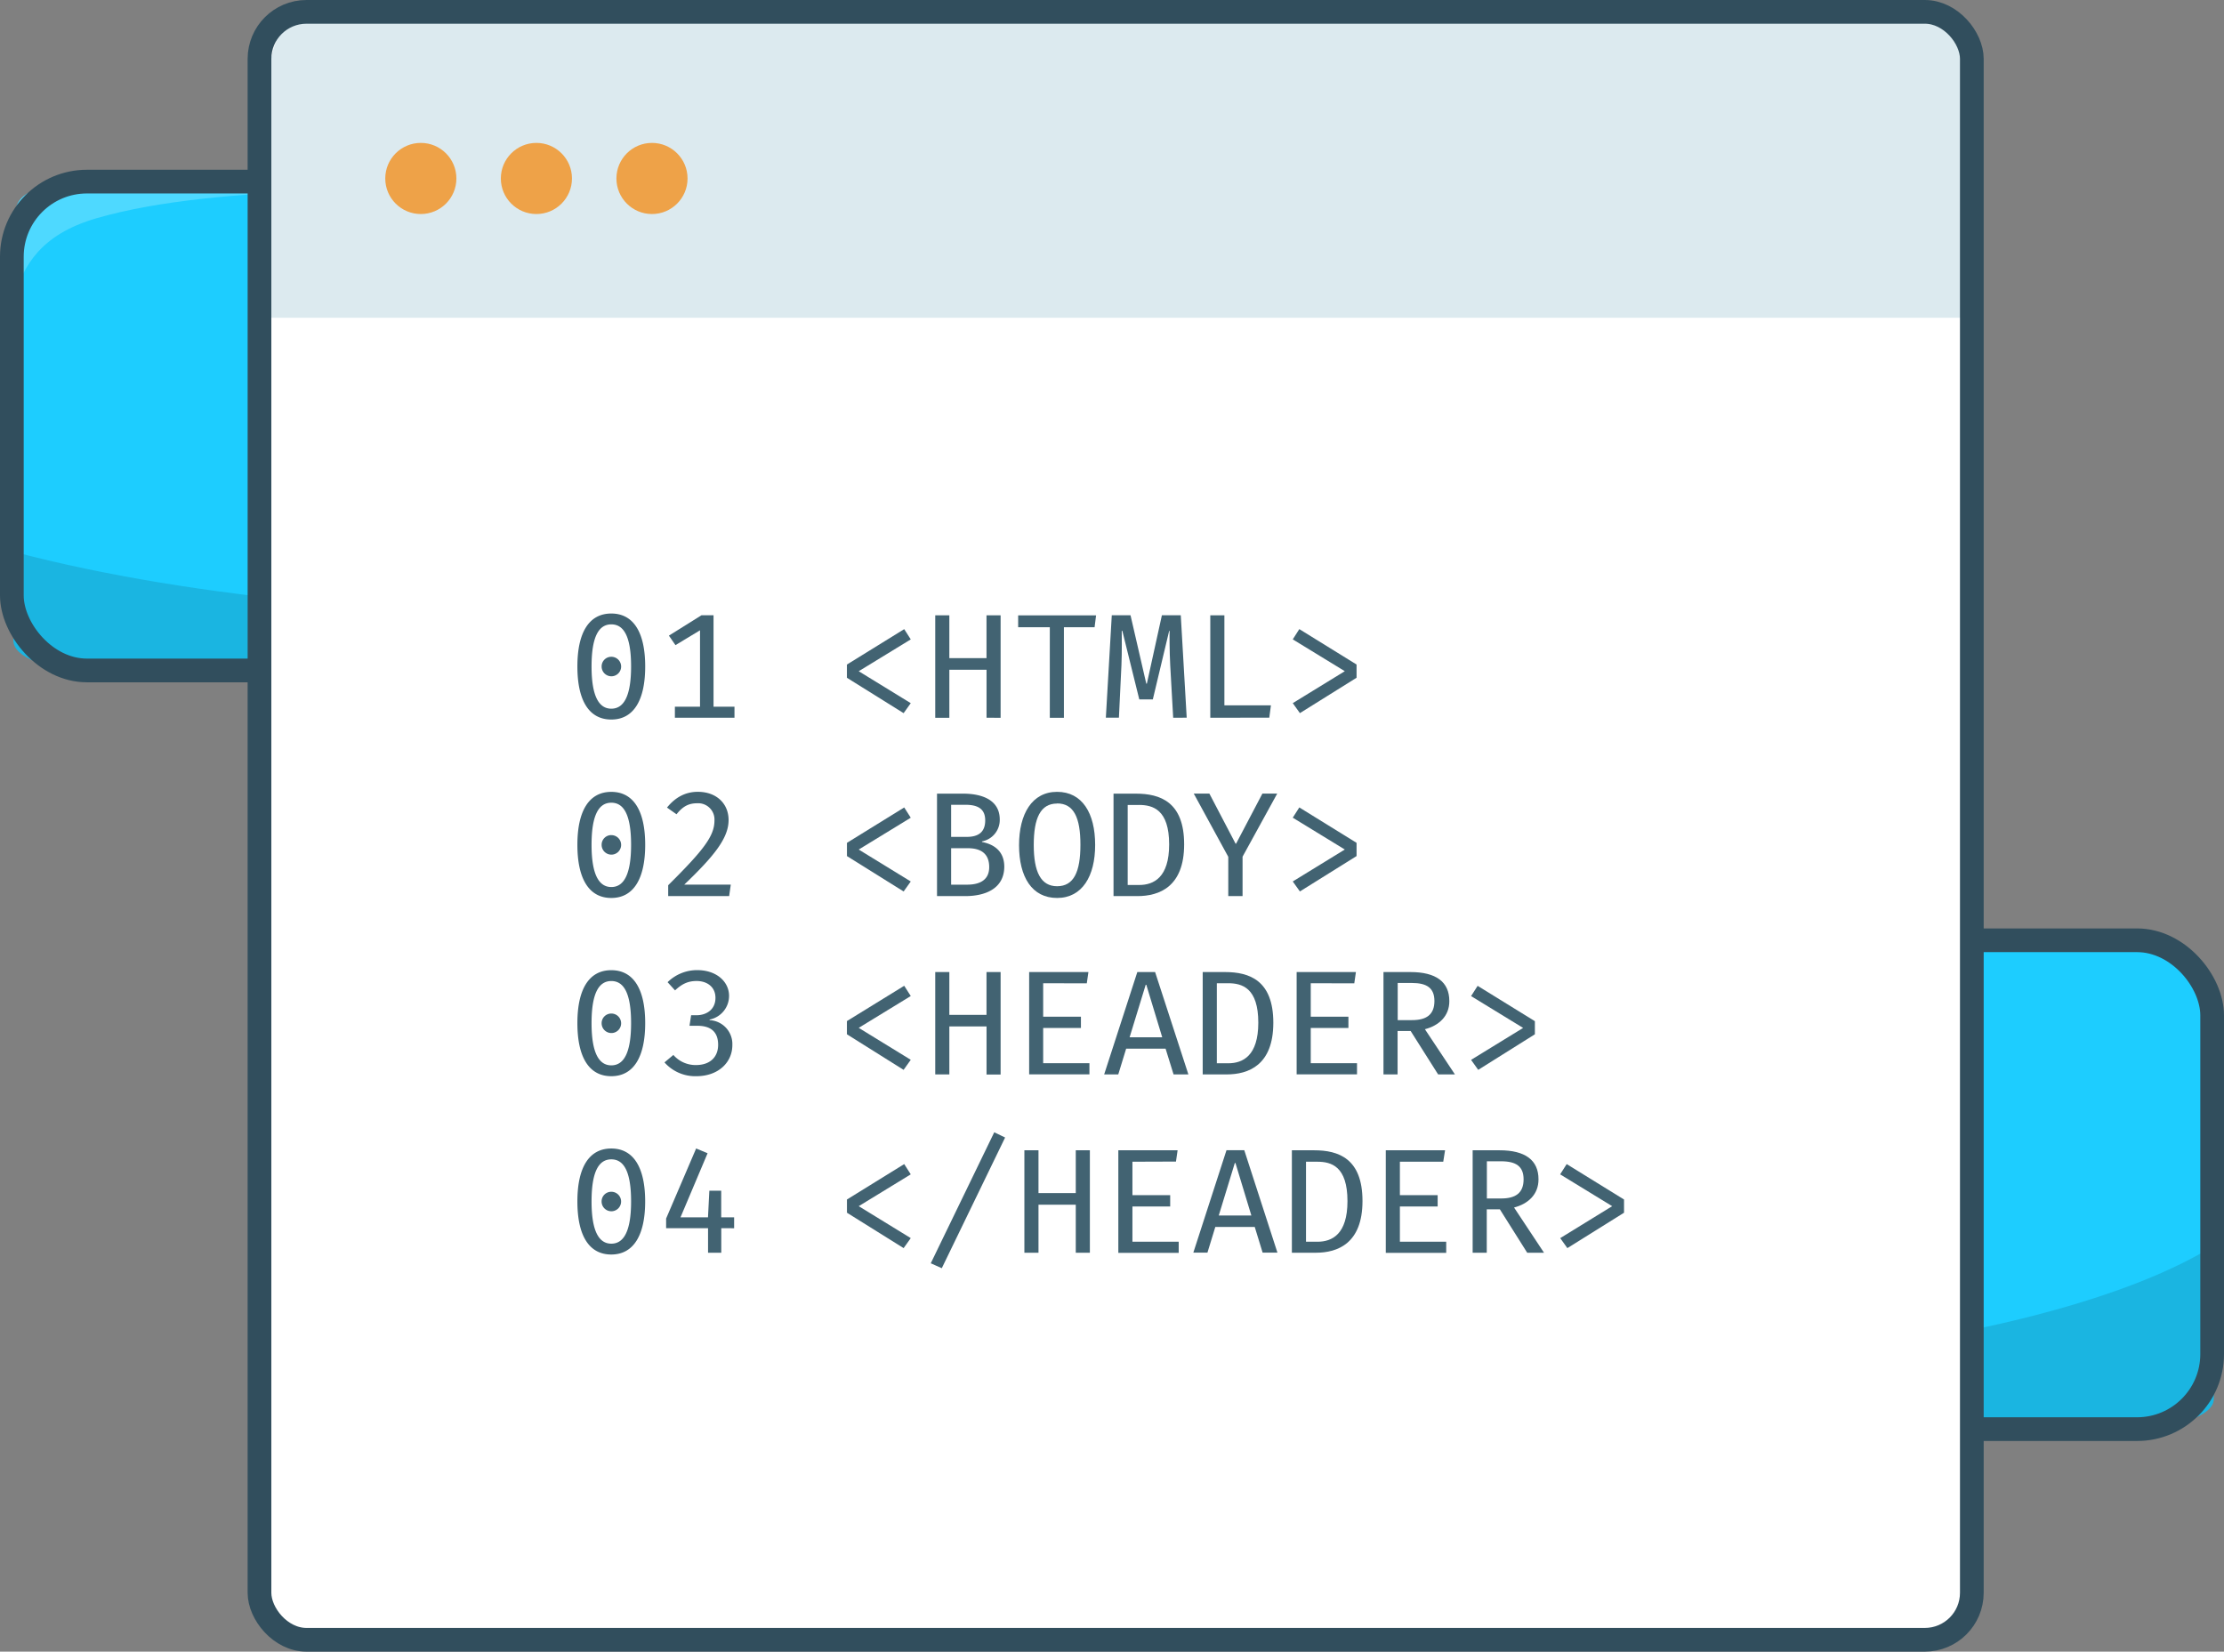
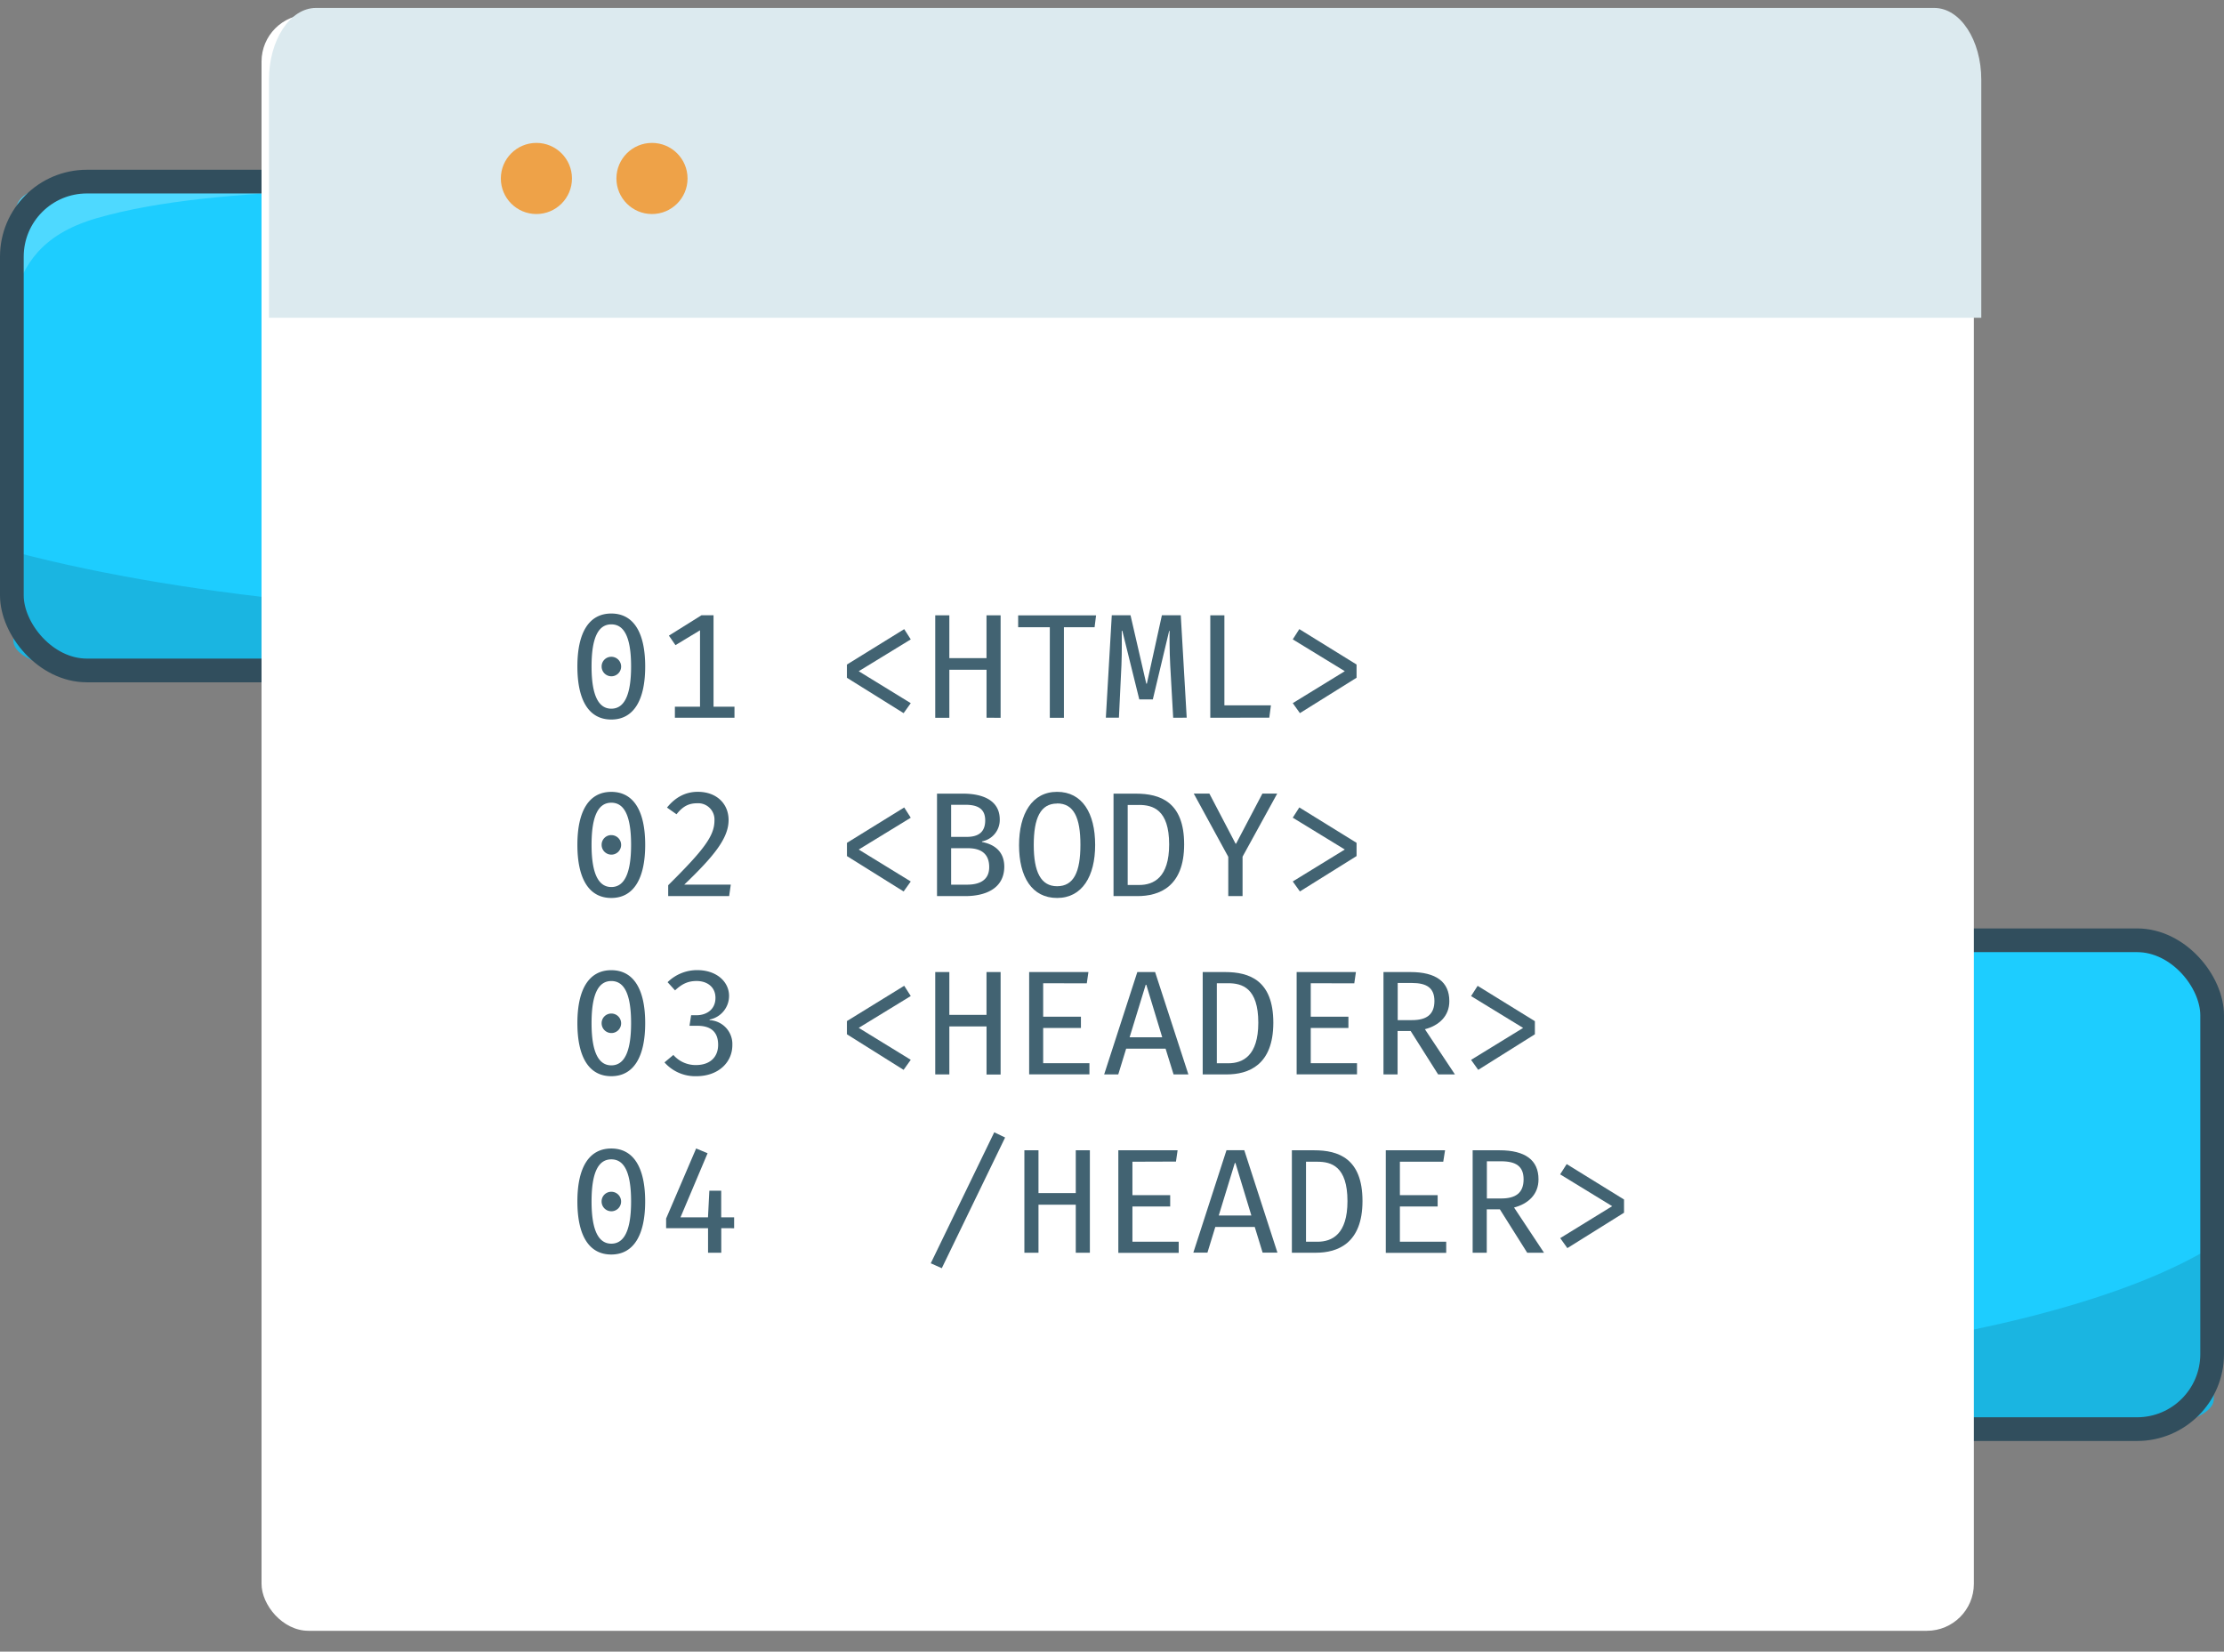
<svg xmlns="http://www.w3.org/2000/svg" viewBox="0 0 750.45 557.31">
  <rect x="0" y="0" width="750.45" height="557.31" fill="#808080" stroke="none" />
  <defs>
    <style>.cls-1{fill:#1dcdff;}.cls-2{fill:#1ab5e1;}.cls-3{fill:#4ed9ff;}.cls-4{fill:none;stroke:#314e5d;stroke-miterlimit:10;stroke-width:8px;}.cls-5{fill:#fff;}.cls-6{fill:#dceaef;}.cls-7{fill:#eea248;}.cls-8{fill:#426372;}</style>
  </defs>
  <title>Asset 90</title>
  <g id="Layer_2" data-name="Layer 2">
    <g id="Layer_1-2" data-name="Layer 1">
      <rect class="cls-1" x="4.48" y="61.08" width="511.52" height="164.95" rx="25.33" ry="25.33" />
      <path class="cls-2" d="M516,164.32v51.83c0,5.46-11,9.88-24.49,9.88H29c-13.53,0-24.49-4.42-24.49-9.88v-30c31.18,8.26,66.68,13.83,103.09,17.29,44,4.18,89.35,5.4,134.51,5.58,54,.22,108.9-1.09,159.73-8.42C448.42,193.91,491.61,181.55,516,164.32Z" />
      <path class="cls-3" d="M189.42,61.5c-48.19,3.26-115.12.11-156.71,12.1C13,79.27,8.12,90.29,4.95,99.4L5,73.9c0-3.27.28-6.83,5.51-9.33,6.47-3.08,17.84-3.32,27.85-3.31C87.51,61.27,141.24,59.11,189.42,61.5Z" />
      <rect class="cls-4" x="4" y="61.28" width="511.52" height="164.95" rx="25.33" ry="25.33" />
      <rect class="cls-1" x="169.55" y="317.08" width="577.45" height="164.95" rx="25.33" ry="25.33" />
      <path class="cls-2" d="M747,420.32v51.83c0,5.46-12.38,9.88-27.65,9.88H197.2c-15.27,0-27.65-4.42-27.65-9.88v-30c35.2,8.26,75.28,13.83,116.38,17.29,49.62,4.18,100.86,5.4,151.85,5.58,60.94.22,122.94-1.09,180.32-8.42C670.71,449.91,719.47,437.55,747,420.32Z" />
      <path class="cls-3" d="M378.32,317.5c-54.4,3.26-130,.11-176.91,12.1-22.27,5.68-27.76,16.7-31.35,25.81l.07-25.51c0-3.27.31-6.83,6.22-9.33,7.31-3.08,20.14-3.32,31.44-3.31C263.27,317.27,323.94,315.11,378.32,317.5Z" />
      <rect class="cls-4" x="169" y="317.28" width="577.45" height="164.95" rx="25.33" ry="25.33" />
      <rect class="cls-5" x="88.25" y="4.91" width="577.8" height="545.37" rx="15.86" ry="15.86" />
      <path class="cls-6" d="M668.55,26.89v80.33H90.76V26.89c0-13.36,7.1-24.21,15.86-24.21H652.69C661.45,2.68,668.55,13.53,668.55,26.89Z" />
-       <rect class="cls-4" x="87.56" y="4" width="577.8" height="549.31" rx="15.86" ry="15.86" />
-       <circle class="cls-7" cx="142" cy="60.22" r="12" />
      <circle class="cls-7" cx="181" cy="60.22" r="12" />
      <circle class="cls-7" cx="220" cy="60.22" r="12" />
      <path class="cls-8" d="M194.83,224.88c0-11.44,3.92-17.86,11.44-17.86s11.44,6.42,11.44,17.86-3.92,17.91-11.44,17.91S194.83,236.37,194.83,224.88Zm18.12,0c0-10.09-2.45-14.2-6.67-14.2s-6.67,4.11-6.67,14.2,2.51,14.25,6.67,14.25S212.95,235,212.95,224.88Zm-6.68-3.26a3.29,3.29,0,1,1-3.26,3.26A3.24,3.24,0,0,1,206.27,221.62Z" />
      <path class="cls-8" d="M236.2,212.69l-8.28,5-2.21-3.21,11-6.88h4.06v30.86h7.07v3.72H227.73v-3.72h8.48V212.69Z" />
      <path class="cls-8" d="M305.11,212.29l2.21,3.46-17.56,10.74,17.56,10.78-2.41,3.37L285.78,228.7v-4.46Z" />
      <path class="cls-8" d="M332.89,242.19V226H320.34v16.2h-4.76V207.63h4.76v14.45h12.54V207.63h4.76v34.57Z" />
      <path class="cls-8" d="M359,211.64v30.56h-4.76V211.64H343.56v-4h26.29l-.5,4Z" />
      <path class="cls-8" d="M395.87,242.19l-1-17.71c-.25-4.87-.25-10.48-.2-11.59h-.16L389,236h-4.57l-5.72-23.13h-.2c0,1.15.1,7.13-.1,11.59l-.85,17.71h-4.41l2-34.57h6.32l5.32,23.08h.2l5.07-23.08h6.37l2,34.57Z" />
      <path class="cls-8" d="M408.39,242.19V207.63h4.76V238h15.7l-.55,4.16Z" />
      <path class="cls-8" d="M457.75,224.23v4.46l-19.12,11.94-2.41-3.37,17.56-10.78-17.56-10.74,2.21-3.46Z" />
      <path class="cls-8" d="M194.83,285.06c0-11.44,3.92-17.86,11.44-17.86s11.44,6.42,11.44,17.86S213.79,303,206.27,303,194.83,296.54,194.83,285.06Zm18.12,0c0-10.09-2.45-14.2-6.67-14.2s-6.67,4.11-6.67,14.2,2.51,14.25,6.67,14.25S212.95,295.19,212.95,285.06Zm-6.68-3.26a3.29,3.29,0,1,1-3.26,3.26A3.24,3.24,0,0,1,206.27,281.79Z" />
      <path class="cls-8" d="M230.89,298.5h15.7l-.55,3.86H225.47V298.7c11.94-11.84,15.61-16.61,15.61-21.83a5.49,5.49,0,0,0-5.87-5.82c-2.86,0-4.82,1.06-6.93,3.71l-3.21-2.26c2.71-3.36,6.12-5.32,10.39-5.32,6.32,0,10.39,4,10.39,9.54C245.84,282.75,241.07,288.77,230.89,298.5Z" />
      <path class="cls-8" d="M305.11,272.46l2.21,3.46-17.56,10.74,17.56,10.78-2.41,3.37-19.12-11.94V284.4Z" />
      <path class="cls-8" d="M325.71,302.37h-9.53V267.8H325c6.17,0,12.35,2,12.35,8.73a7.35,7.35,0,0,1-6,7.38v.2c3.46.65,7.53,2.66,7.53,8.38C338.8,300.06,332.18,302.37,325.71,302.37Zm.1-30.81h-4.87v10.83h5.27c4,0,6.23-1.66,6.23-5.57S329.93,271.56,325.81,271.56Zm.75,14.65h-5.62v12.3h5.42c3.37,0,7.43-1,7.43-5.92S330.53,286.21,326.56,286.21Z" />
      <path class="cls-8" d="M356.7,303c-8.48,0-12.84-7.07-12.84-17.81,0-10.53,4.36-18,12.84-18s12.84,7.18,12.84,17.91C369.55,295.64,365.17,303,356.7,303Zm0-31.86c-5.62,0-7.88,4.92-7.88,14s2.41,13.9,7.88,13.9c5.62,0,7.87-4.82,7.87-14S362.32,271.1,356.7,271.1Z" />
      <path class="cls-8" d="M383.82,302.37h-8.08V267.8h7.53c8.18,0,16.3,2.76,16.3,17.11S391.15,302.37,383.82,302.37Zm.51-30.75h-3.81v27h3.86c4.92,0,10.13-2.51,10.13-13.69C394.51,273.17,389,271.61,384.33,271.61Z" />
      <path class="cls-8" d="M419.28,289.07v13.3h-4.82V289.12l-11.64-21.33h5.27l8.84,16.9h.16l8.88-16.9h5Z" />
      <path class="cls-8" d="M457.75,284.4v4.46l-19.12,11.94-2.41-3.37,17.56-10.78-17.56-10.74,2.21-3.46Z" />
      <path class="cls-8" d="M194.83,345.23c0-11.44,3.92-17.86,11.44-17.86s11.44,6.42,11.44,17.86-3.92,17.91-11.44,17.91S194.83,356.72,194.83,345.23Zm18.12,0c0-10.09-2.45-14.2-6.67-14.2s-6.67,4.11-6.67,14.2,2.51,14.25,6.67,14.25S212.95,355.36,212.95,345.23ZM206.27,342a3.29,3.29,0,1,1-3.26,3.26A3.24,3.24,0,0,1,206.27,342Z" />
      <path class="cls-8" d="M235,363.14a13.83,13.83,0,0,1-10.78-4.66l3-2.51a9.93,9.93,0,0,0,7.62,3.41c4.66,0,7.48-2.61,7.48-6.83,0-4.82-3-6.42-7-6.42h-2.66l.55-3.56H235c3.31,0,6.42-1.85,6.42-5.87,0-3.67-2.81-5.68-6.37-5.68-3,0-5,1.06-7.27,3.16l-2.51-2.76a14.17,14.17,0,0,1,10-4.07c6.62,0,10.74,4,10.74,8.68a8.14,8.14,0,0,1-6.57,8v.2a8.07,8.07,0,0,1,7.68,8.38C247.14,358.57,242.27,363.14,235,363.14Z" />
      <path class="cls-8" d="M305.11,332.63l2.21,3.46-17.56,10.74,17.56,10.78L304.9,361,285.78,349v-4.46Z" />
      <path class="cls-8" d="M332.89,362.54v-16.2H320.34v16.2h-4.76V328h4.76v14.45h12.54V328h4.76v34.57h-4.76Z" />
      <path class="cls-8" d="M352,331.77v11.29h12.74v3.81H352v11.89h15.61v3.76H347.27V328h20l-.55,3.81Z" />
      <path class="cls-8" d="M393.31,353.86H380l-2.66,8.68h-4.76L383.77,328h6L401,362.54h-5ZM381.17,350h11l-5.37-17.71h-.2Z" />
      <path class="cls-8" d="M413.91,362.54h-8.08V328h7.53c8.18,0,16.3,2.76,16.3,17.11S421.23,362.54,413.91,362.54Zm.5-30.76H410.6v27h3.86c4.92,0,10.13-2.51,10.13-13.69C424.6,333.34,419.13,331.77,414.41,331.77Z" />
      <path class="cls-8" d="M442.29,331.77v11.29H455v3.81H442.29v11.89H457.9v3.76H437.53V328h20l-.55,3.81Z" />
      <path class="cls-8" d="M480.81,347.29l10.13,15.25h-5.67L476,347.89h-4.41v14.65h-4.76V328h9.08c8.63,0,13.14,3.3,13.14,9.78C489.08,342.92,485.47,346.08,480.81,347.29Zm-4.42-15.61h-4.76v12.54h4.82c4.82,0,7.57-1.8,7.57-6.47C484,333.43,481.55,331.68,476.38,331.68Z" />
      <path class="cls-8" d="M517.92,344.58V349L498.8,361l-2.41-3.37,17.56-10.78-17.56-10.74,2.21-3.46Z" />
      <path class="cls-8" d="M194.83,405.4c0-11.44,3.92-17.86,11.44-17.86S217.7,394,217.7,405.4s-3.92,17.91-11.44,17.91S194.83,416.89,194.83,405.4Zm18.12,0c0-10.09-2.45-14.2-6.67-14.2s-6.67,4.11-6.67,14.2,2.51,14.25,6.67,14.25S212.95,415.53,212.95,405.4Zm-6.68-3.26A3.29,3.29,0,1,1,203,405.4,3.24,3.24,0,0,1,206.27,402.14Z" />
      <path class="cls-8" d="M243.38,414.43v8.28h-4.46v-8.28H224.77v-3.26l10.13-23.64,3.86,1.61-9.14,21.63h9.28l.46-9h4v9h4.36v3.67Z" />
-       <path class="cls-8" d="M305.11,392.8l2.21,3.46L289.76,407l17.56,10.78-2.41,3.37-19.12-11.94v-4.46Z" />
      <path class="cls-8" d="M317.79,427.93l-3.72-1.66,21.42-44.2,3.67,1.76Z" />
      <path class="cls-8" d="M363,422.71v-16.2H350.42v16.2h-4.76V388.14h4.76v14.45H363V388.14h4.76v34.57Z" />
      <path class="cls-8" d="M382.12,392v11.29h12.74v3.81H382.12v11.89h15.61v3.76H377.36V388.14h20l-.55,3.81Z" />
      <path class="cls-8" d="M423.39,414h-13.3l-2.66,8.68h-4.76l11.19-34.57h6l11.19,34.57h-5Zm-12.14-3.86h11l-5.37-17.71h-.21Z" />
      <path class="cls-8" d="M444,422.71h-8.08V388.14h7.53c8.18,0,16.3,2.76,16.3,17.11S451.33,422.71,444,422.71ZM444.5,392h-3.81v27h3.86c4.92,0,10.13-2.51,10.13-13.69C454.68,393.51,449.21,392,444.5,392Z" />
      <path class="cls-8" d="M472.37,392v11.29h12.74v3.81H472.37v11.89H488v3.76H467.61V388.14h20L487,392Z" />
      <path class="cls-8" d="M510.89,407.45,521,422.71h-5.67l-9.23-14.65h-4.42v14.65h-4.76V388.14H506c8.63,0,13.14,3.3,13.14,9.78C519.17,403.09,515.56,406.25,510.89,407.45Zm-4.41-15.6h-4.76V404.4h4.82c4.82,0,7.57-1.8,7.57-6.47C514.1,393.61,511.64,391.85,506.47,391.85Z" />
      <path class="cls-8" d="M548,404.75v4.46l-19.12,11.94-2.41-3.37L544,407l-17.56-10.74,2.21-3.46Z" />
    </g>
  </g>
</svg>